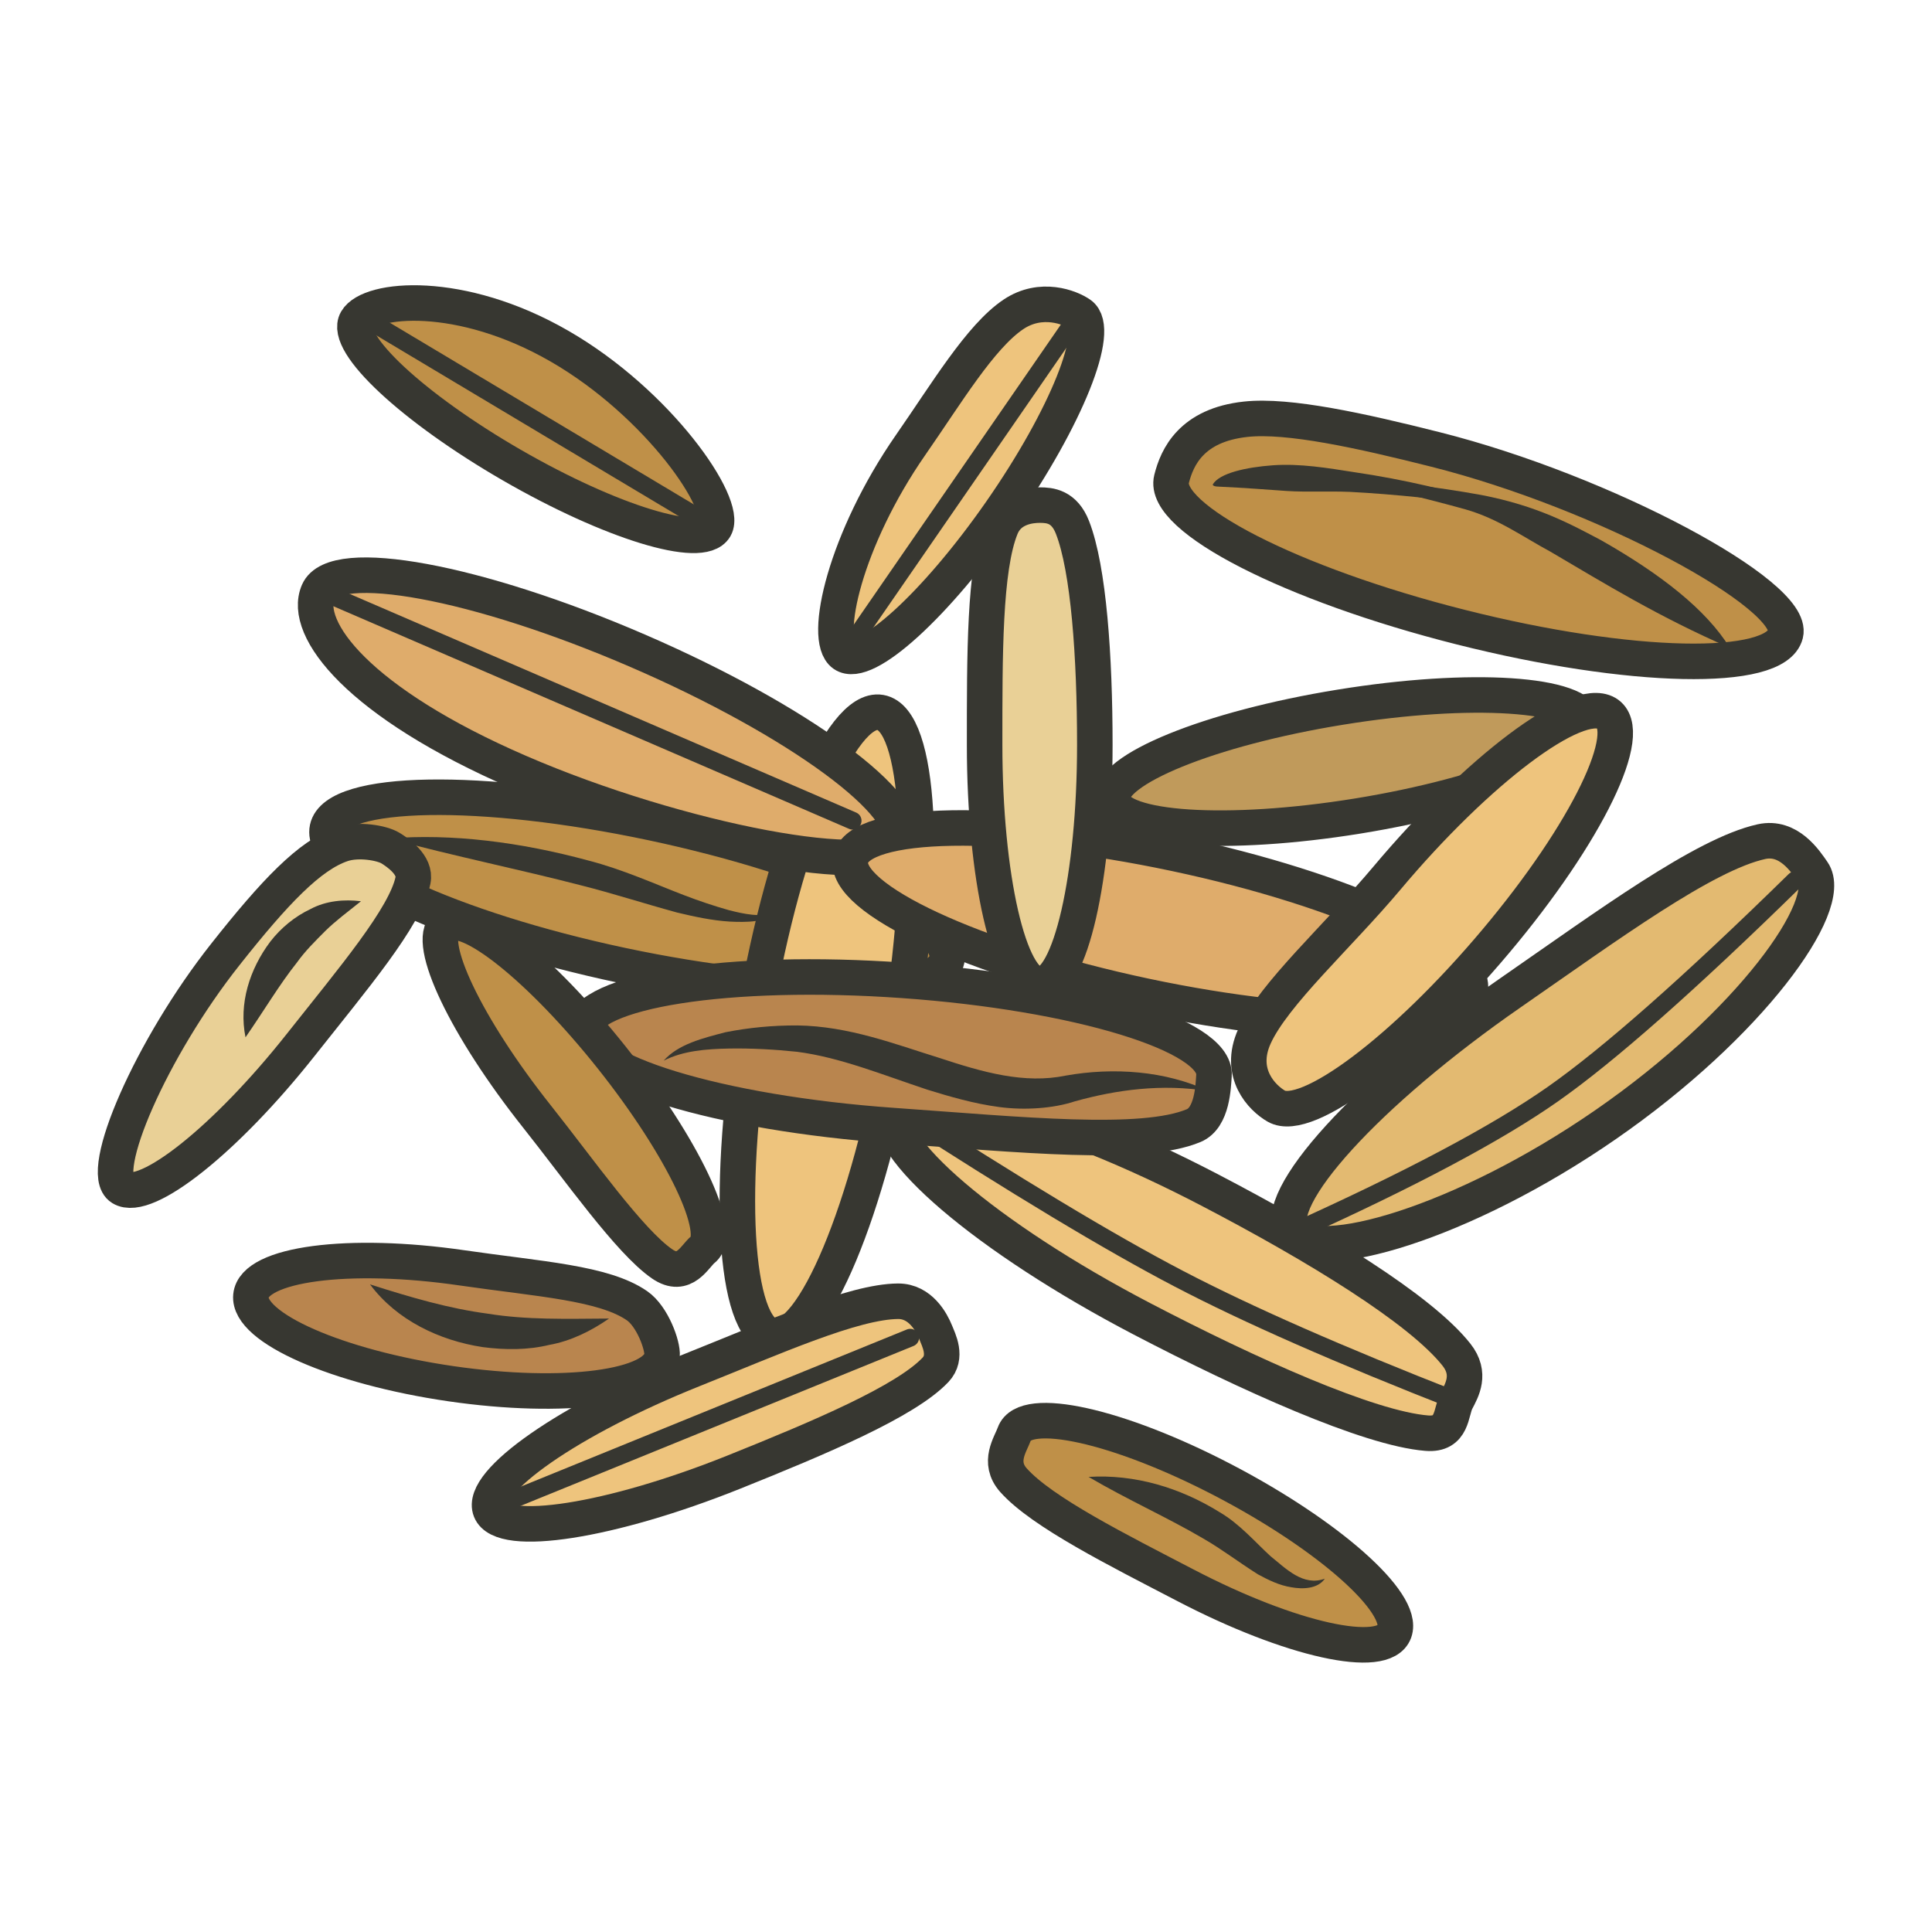
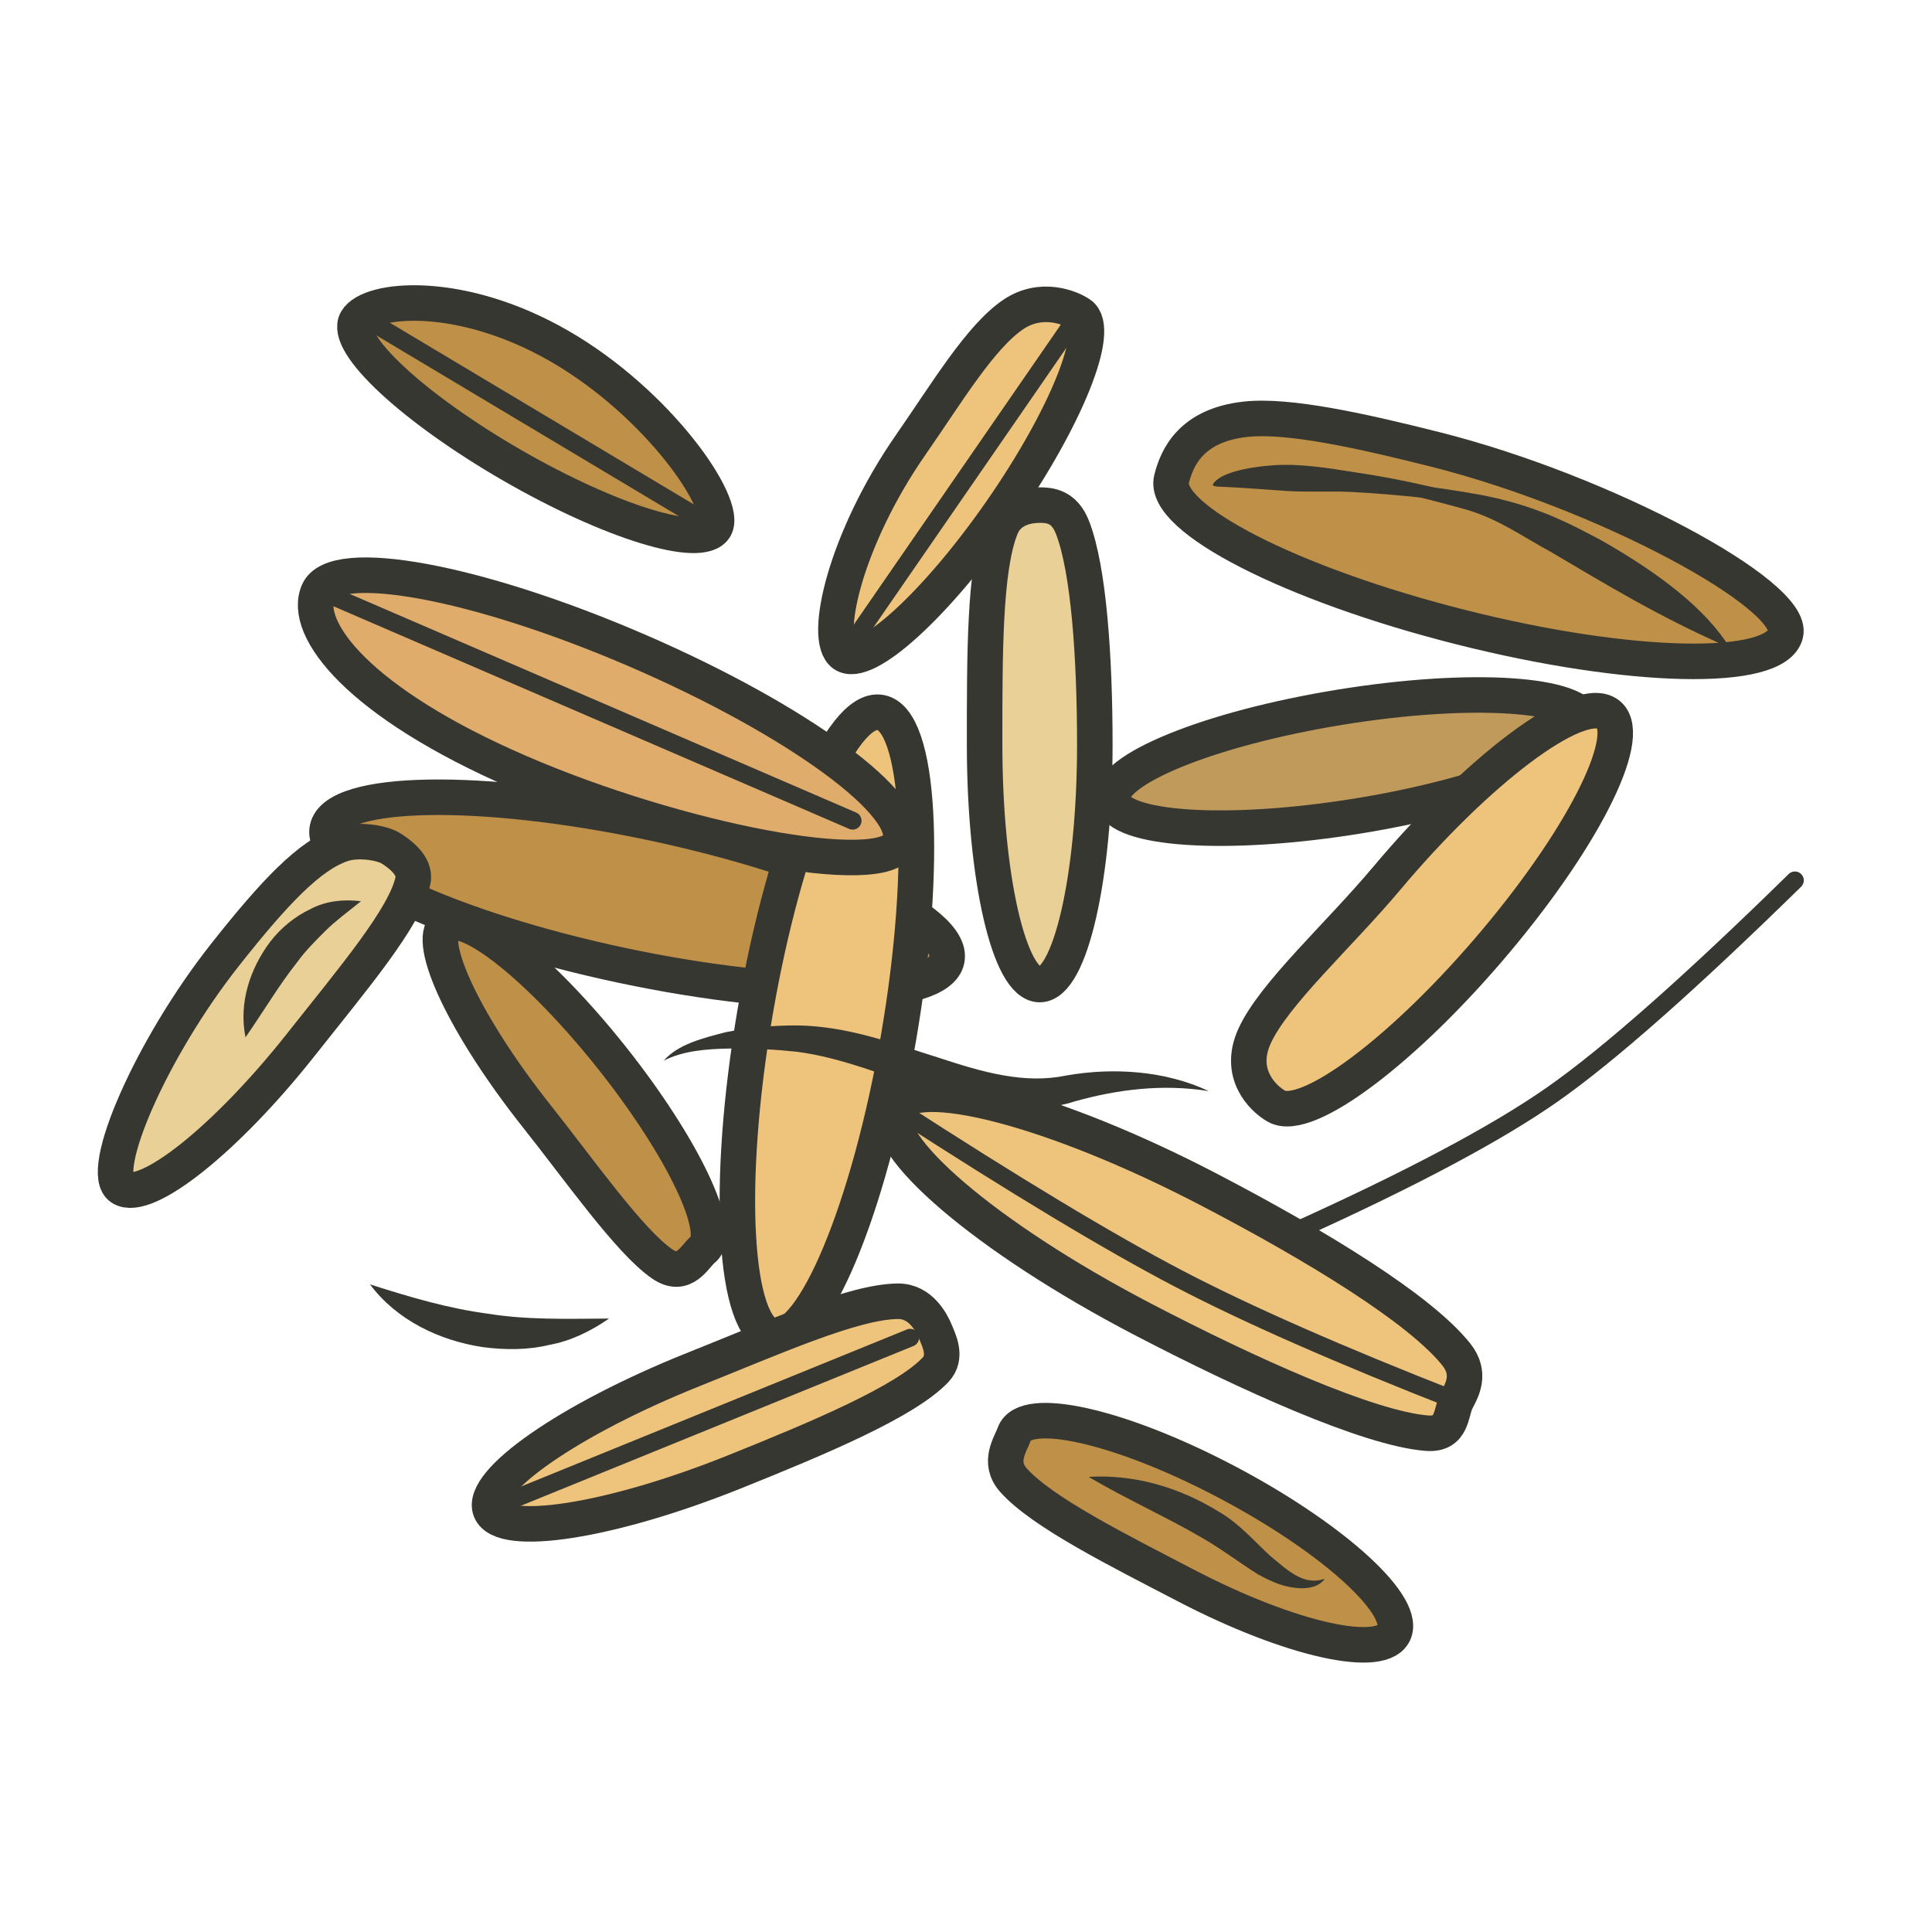
<svg xmlns="http://www.w3.org/2000/svg" xmlns:xlink="http://www.w3.org/1999/xlink" version="1.1" id="Layer_1" x="0px" y="0px" viewBox="0 0 250 250" style="enable-background:new 0 0 250 250;" xml:space="preserve">
  <style type="text/css">
	.st0{fill:#BF9048;stroke:#373731;stroke-width:4.597;stroke-linecap:round;stroke-linejoin:round;stroke-miterlimit:10;}
	.st1{fill:#EEC47D;stroke:#373731;stroke-width:4.597;stroke-linecap:round;stroke-linejoin:round;stroke-miterlimit:10;}
	.st2{fill:none;stroke:#373731;stroke-width:2.3;stroke-linecap:round;stroke-linejoin:round;stroke-miterlimit:10;}
	.st3{fill:#B9854E;stroke:#373731;stroke-width:4.597;stroke-linecap:round;stroke-linejoin:round;stroke-miterlimit:10;}
	.st4{fill:#E9D096;stroke:#373731;stroke-width:4.597;stroke-linecap:round;stroke-linejoin:round;stroke-miterlimit:10;}
	.st5{fill:#DFAC6B;stroke:#373731;stroke-width:4.597;stroke-linecap:round;stroke-linejoin:round;stroke-miterlimit:10;}
	.st6{fill:#E3BA71;stroke:#373731;stroke-width:4.597;stroke-linecap:round;stroke-linejoin:round;stroke-miterlimit:10;}
	.st7{fill:#C09A5B;stroke:#373731;stroke-width:4.597;stroke-linecap:round;stroke-linejoin:round;stroke-miterlimit:10;}
	.st8{fill-rule:evenodd;clip-rule:evenodd;fill:none;}
</style>
  <path class="st0" d="M122.52,124.2c-1.08,5.09-19.9,5.41-42.03,0.72c-22.14-4.7-39.21-12.63-38.13-17.72  c1.08-5.09,19.9-5.41,42.04-0.72C106.53,111.17,123.6,119.11,122.52,124.2z" />
  <path class="st1" d="M100.08,172.95c-5.13-0.88-6.19-19.67-2.37-41.97c3.82-22.3,11.08-39.67,16.21-38.79  c5.13,0.88,6.19,19.67,2.37,41.97C112.46,156.46,105.2,173.83,100.08,172.95z" />
  <g>
    <defs>
      <path id="SVGID_1_" d="M189.01,81.14c-21.95-5.54-38.69-14.12-37.42-19.16c0.64-2.52,3.18-8.7,8.81-9.72    c5.64-1.02,14.37,3.12,25.34,5.89c21.94,5.54,46.58,18.85,45.3,23.89C229.77,87.09,210.95,86.69,189.01,81.14z" />
    </defs>
    <clipPath id="SVGID_2_">
      <use xlink:href="#SVGID_1_" style="overflow:visible;" />
    </clipPath>
  </g>
  <path class="st0" d="M231.05,82.04c-1.27,5.05-20.09,4.65-42.03-0.89c-21.94-5.54-38.69-14.12-37.42-19.16  c0.71-2.83,2.57-6.98,9.59-7.74c5.51-0.6,14.92,1.48,24.56,3.91C207.69,63.69,232.32,77,231.05,82.04z" />
  <path class="st1" d="M188.46,181.26c-0.75,1.44-0.43,4.47-3.84,4.19c-7.51-0.6-23.05-7.59-36.85-14.79  c-20.06-10.47-34.38-22.69-31.97-27.3c2.41-4.62,20.62,0.13,40.69,10.6c14.09,7.35,27.35,15.49,31.97,21.33  C190.42,177.76,189.18,179.89,188.46,181.26z" />
  <path class="st2" d="M188.46,181.26c-15.07-5.9-27.05-11.16-35.93-15.8c-8.89-4.64-21.13-12-36.72-22.1" />
  <g>
    <defs>
      <path id="SVGID_3_" d="M223.84,83.83c-9.21-4.01-16.15-8.29-23.21-12.44c-3.68-1.99-6.76-4.26-10.97-5.47    c-5.17-1.44-10.65-2.76-16.53-3.92c6.17,0.2,12.51,0.95,18.6,2.06c7.22,1.4,11.51,3.76,15.46,5.85    C214.87,74.27,220.79,78.88,223.84,83.83" />
    </defs>
    <use xlink:href="#SVGID_3_" style="overflow:visible;fill-rule:evenodd;clip-rule:evenodd;fill:#373731;" />
    <clipPath id="SVGID_4_">
      <use xlink:href="#SVGID_3_" style="overflow:visible;" />
    </clipPath>
  </g>
  <g>
    <defs>
      <path id="SVGID_5_" d="M193.07,65.5c-6.23-0.86-12.5-1.54-18.37-1.85c-2.96-0.12-5.65,0.05-8.22-0.12    c-2.68-0.18-5.12-0.39-8.97-0.57c-0.27-0.01-0.54-0.1-0.57-0.21c-0.01-0.02-0.01-0.06-0.01-0.06c0.86-1.47,4.34-2.23,7.75-2.48    c3.57-0.26,7.22,0.37,10.5,0.88c6.67,0.98,12.67,2.43,18.19,4.14c0.21,0.06,0.28,0.17,0.15,0.23    C193.43,65.51,193.23,65.52,193.07,65.5" />
    </defs>
    <use xlink:href="#SVGID_5_" style="overflow:visible;fill-rule:evenodd;clip-rule:evenodd;fill:#373731;" />
    <clipPath id="SVGID_6_">
      <use xlink:href="#SVGID_5_" style="overflow:visible;" />
    </clipPath>
  </g>
-   <path class="st3" d="M157.09,139.15c-0.1,1.39-0.19,5.48-2.62,6.5c-6.66,2.8-22.37,1.17-38.92,0c-22.57-1.6-40.57-7.1-40.21-12.29  c0.37-5.19,18.97-8.1,41.54-6.5C139.46,128.46,157.46,133.96,157.09,139.15z" />
  <path class="st1" d="M121.05,172.35c0.43,1.07,1.58,3.24,0,4.91c-3.86,4.07-14.87,8.73-26.14,13.25  c-15.9,6.37-29.98,8.57-31.44,4.91c-1.47-3.66,10.24-11.79,26.14-18.16c10.61-4.24,20.83-8.84,26.61-8.88  C119.11,168.37,120.56,171.14,121.05,172.35z" />
  <path class="st1" d="M139.77,40.67c2.79,1.94-1.79,13.36-10.24,25.51c-8.45,12.14-17.56,20.42-20.35,18.48  c-2.79-1.94,0.22-14.94,8.66-27.09c4.61-6.62,9.02-14.03,13.31-16.9C134.73,38.28,138.5,39.78,139.77,40.67z" />
-   <path class="st3" d="M85.67,175.43c-0.4,4.14-12.64,5.76-27.33,3.62c-14.69-2.14-26.28-7.23-25.87-11.37  c0.4-4.14,12.63-5.76,27.32-3.62c10.06,1.46,18.35,1.93,22.64,4.9C84.42,170.33,85.79,174.12,85.67,175.43z" />
  <path class="st0" d="M180.44,211.14c-1.35,3.76-13.45,1.08-27.03-6c-8.7-4.53-18.57-9.45-22.27-13.61c-2.07-2.34-0.36-4.64,0.12-6  c1.35-3.75,13.45-1.08,27.03,6C171.88,198.61,181.79,207.38,180.44,211.14z" />
  <g>
    <defs>
      <path id="SVGID_7_" d="M92.52,68.25c-1.7,2.94-13.47-0.67-26.28-8.06c-12.81-7.4-21.81-15.78-20.11-18.72    c1.7-2.95,13.47-4.07,26.28,3.33C85.22,52.19,94.22,65.3,92.52,68.25" />
    </defs>
    <clipPath id="SVGID_8_">
      <use xlink:href="#SVGID_7_" style="overflow:visible;" />
    </clipPath>
  </g>
  <path class="st0" d="M92.52,68.25c-1.7,2.94-13.47-0.67-26.28-8.06c-12.81-7.4-21.81-15.78-20.11-18.72  c1.7-2.95,13.47-4.07,26.28,3.33C85.22,52.19,94.22,65.3,92.52,68.25z" />
  <path class="st0" d="M90.99,161.66c-1.09,0.86-2.41,3.89-5.32,1.88c-4.21-2.9-10.72-12.18-16.16-19.03  c-9.2-11.58-14.5-22.69-11.84-24.8c2.67-2.12,12.28,5.56,21.49,17.14C88.36,148.43,93.66,159.54,90.99,161.66z" />
  <path class="st4" d="M50.52,109.74c0.93,0.57,3.33,2.19,2.92,4.18c-0.99,4.77-7.78,12.75-14.56,21.33  c-9.61,12.14-19.98,20.42-23.15,18.47c-3.18-1.94,3.83-18.09,13.44-30.23c6.37-8.06,10.92-12.85,15.11-14.25  C46.4,108.53,49.45,109.08,50.52,109.74z" />
  <path class="st5" d="M116.39,109.12c-2.06,4.77-28.45-0.21-49.22-9.2S39.11,81.37,41.18,76.59c2.06-4.78,20.57-1.36,41.34,7.62  C103.29,93.19,118.45,104.35,116.39,109.12z" />
-   <path class="st6" d="M234.57,112.83c2.96,4.27-8.14,19.77-26.74,32.65c-18.6,12.89-37.66,18.29-40.62,14.02  c-2.96-4.28,9.72-18.2,28.31-31.08c12.61-8.74,25-17.87,32.41-19.51C231.45,108.13,233.62,111.45,234.57,112.83z" />
-   <path class="st5" d="M190.23,128.17c-1.08,5.09-19.9,5.41-42.04,0.72c-22.14-4.7-39.21-12.63-38.12-17.72  c1.08-5.08,19.9-5.41,42.03-0.71C174.23,115.15,191.31,123.08,190.23,128.17z" />
  <path class="st7" d="M205.19,93.58c0.63,3.89-12.57,9.26-29.48,12.01c-16.91,2.74-31.13,1.81-31.76-2.08  c-0.63-3.88,12.57-9.26,29.48-12C190.34,88.76,204.56,89.69,205.19,93.58z" />
  <g>
    <path class="st8" d="M193.57,121.78c-11.79,14.04-24.51,23.6-28.41,21.36c-1.77-1.02-6.44-4-4.44-8.56   c2.42-5.53,10.73-14.46,17.19-22.15c3.04-3.62,7.68-5.71,10.67-8.61c8.63-8.35,16.39-13.19,19.29-11.53   C211.77,94.54,205.37,107.74,193.57,121.78z" />
  </g>
  <path class="st1" d="M207.87,92.29c3.9,2.25-2.5,15.45-14.3,29.49c-11.79,14.04-24.51,23.6-28.41,21.36  c-1.83-1.05-5.01-4.24-2.83-9.05c2.48-5.47,10.84-12.97,17.12-20.44C191.24,99.61,203.97,90.04,207.87,92.29z" />
  <path class="st4" d="M134.54,65.36c1.32,0,3.18,0.16,4.24,2.89c2.1,5.39,2.89,16.74,2.89,28.13c0,17.13-3.19,31.02-7.13,31.02  c-3.94,0-7.13-13.89-7.13-31.02c0-11.55-0.04-22.79,2.12-28.13C130.56,65.67,133.26,65.36,134.54,65.36z" />
  <line class="st2" x1="42.76" y1="77.03" x2="110.33" y2="106.2" />
  <path class="st2" d="M167.21,159.5c15.24-6.87,26.47-12.83,33.7-17.9c7.23-5.07,17.68-14.29,31.35-27.68" />
  <line class="st2" x1="64.83" y1="194.65" x2="117.78" y2="173.1" />
  <line class="st2" x1="110.47" y1="82.86" x2="138.78" y2="41.84" />
  <g>
    <defs>
      <line id="SVGID_9_" x1="47.7" y1="41.46" x2="92.52" y2="68.25" />
    </defs>
    <clipPath id="SVGID_10_">
      <use xlink:href="#SVGID_9_" style="overflow:visible;" />
    </clipPath>
  </g>
  <line class="st2" x1="47.7" y1="41.46" x2="92.52" y2="68.25" />
  <g>
    <defs>
      <path id="SVGID_11_" d="M31.77,134.23c-0.89-4.36,0.53-8.83,3.21-12.39c1.37-1.77,3.18-3.26,5.22-4.22c2-1.07,4.38-1.27,6.51-1    c-1.75,1.4-3.29,2.54-4.62,3.85c-1.31,1.32-2.59,2.57-3.66,4.07C36.14,127.42,34.26,130.63,31.77,134.23" />
    </defs>
    <use xlink:href="#SVGID_11_" style="overflow:visible;fill-rule:evenodd;clip-rule:evenodd;fill:#373731;" />
    <clipPath id="SVGID_12_">
      <use xlink:href="#SVGID_11_" style="overflow:visible;" />
    </clipPath>
  </g>
  <g>
    <defs>
      <path id="SVGID_13_" d="M47.88,166.2c5.36,1.71,10.2,3.12,15.24,3.79c5.03,0.81,10.02,0.67,15.69,0.63    c-2.31,1.6-4.93,2.91-7.74,3.41c-2.8,0.68-5.72,0.66-8.57,0.29C56.83,173.47,51.3,170.8,47.88,166.2" />
    </defs>
    <use xlink:href="#SVGID_13_" style="overflow:visible;fill-rule:evenodd;clip-rule:evenodd;fill:#373731;" />
    <clipPath id="SVGID_14_">
      <use xlink:href="#SVGID_13_" style="overflow:visible;" />
    </clipPath>
  </g>
  <g>
    <defs>
      <path id="SVGID_15_" d="M140.86,191.11c5.98-0.37,11.84,1.39,16.95,4.56c2.63,1.53,4.71,3.99,6.62,5.72c1.99,1.6,4.21,3.92,7,2.89    c-0.9,1.33-2.88,1.38-4.34,1.11c-1.58-0.25-2.98-0.95-4.33-1.68c-2.67-1.7-4.7-3.27-7.05-4.62    C151.03,196.34,146,194.12,140.86,191.11" />
    </defs>
    <use xlink:href="#SVGID_15_" style="overflow:visible;fill-rule:evenodd;clip-rule:evenodd;fill:#373731;" />
    <clipPath id="SVGID_16_">
      <use xlink:href="#SVGID_15_" style="overflow:visible;" />
    </clipPath>
  </g>
  <g>
    <defs>
      <path id="SVGID_17_" d="M156.41,141.19c-6.08-0.98-11.94-0.17-17.28,1.31c-2.88,0.96-6.62,1.18-9.83,0.75    c-3.3-0.44-6.36-1.34-9.31-2.25c-5.85-1.94-11.32-4.19-16.86-4.9c-2.86-0.3-5.87-0.47-8.78-0.42c-2.92,0.06-5.92,0.27-8.47,1.57    c1.87-2.14,5.1-2.92,8-3.68c3.05-0.6,6.1-0.89,9.29-0.88c6.68,0.09,12.69,2.44,18.34,4.19c5.69,1.88,11.04,3.41,16.41,2.3    C144.05,138.09,150.83,138.55,156.41,141.19" />
    </defs>
    <use xlink:href="#SVGID_17_" style="overflow:visible;fill-rule:evenodd;clip-rule:evenodd;fill:#373731;" />
    <clipPath id="SVGID_18_">
      <use xlink:href="#SVGID_17_" style="overflow:visible;" />
    </clipPath>
  </g>
  <g>
    <defs>
-       <path id="SVGID_19_" d="M50.29,108.5c8.17-0.67,17.11,0.48,25.84,2.85c4.41,1.13,8.69,3.07,12.37,4.48    c1.93,0.74,3.88,1.4,5.84,1.95c1.93,0.49,4.1,0.96,5.66,0.3c-0.7,1.28-3.49,1.28-5.61,1.17c-2.28-0.14-4.56-0.64-6.78-1.17    c-4.56-1.25-8.32-2.48-12.36-3.5C67.19,112.49,58.97,110.84,50.29,108.5" />
-     </defs>
+       </defs>
    <use xlink:href="#SVGID_19_" style="overflow:visible;fill-rule:evenodd;clip-rule:evenodd;fill:#373731;" />
    <clipPath id="SVGID_20_">
      <use xlink:href="#SVGID_19_" style="overflow:visible;" />
    </clipPath>
  </g>
</svg>